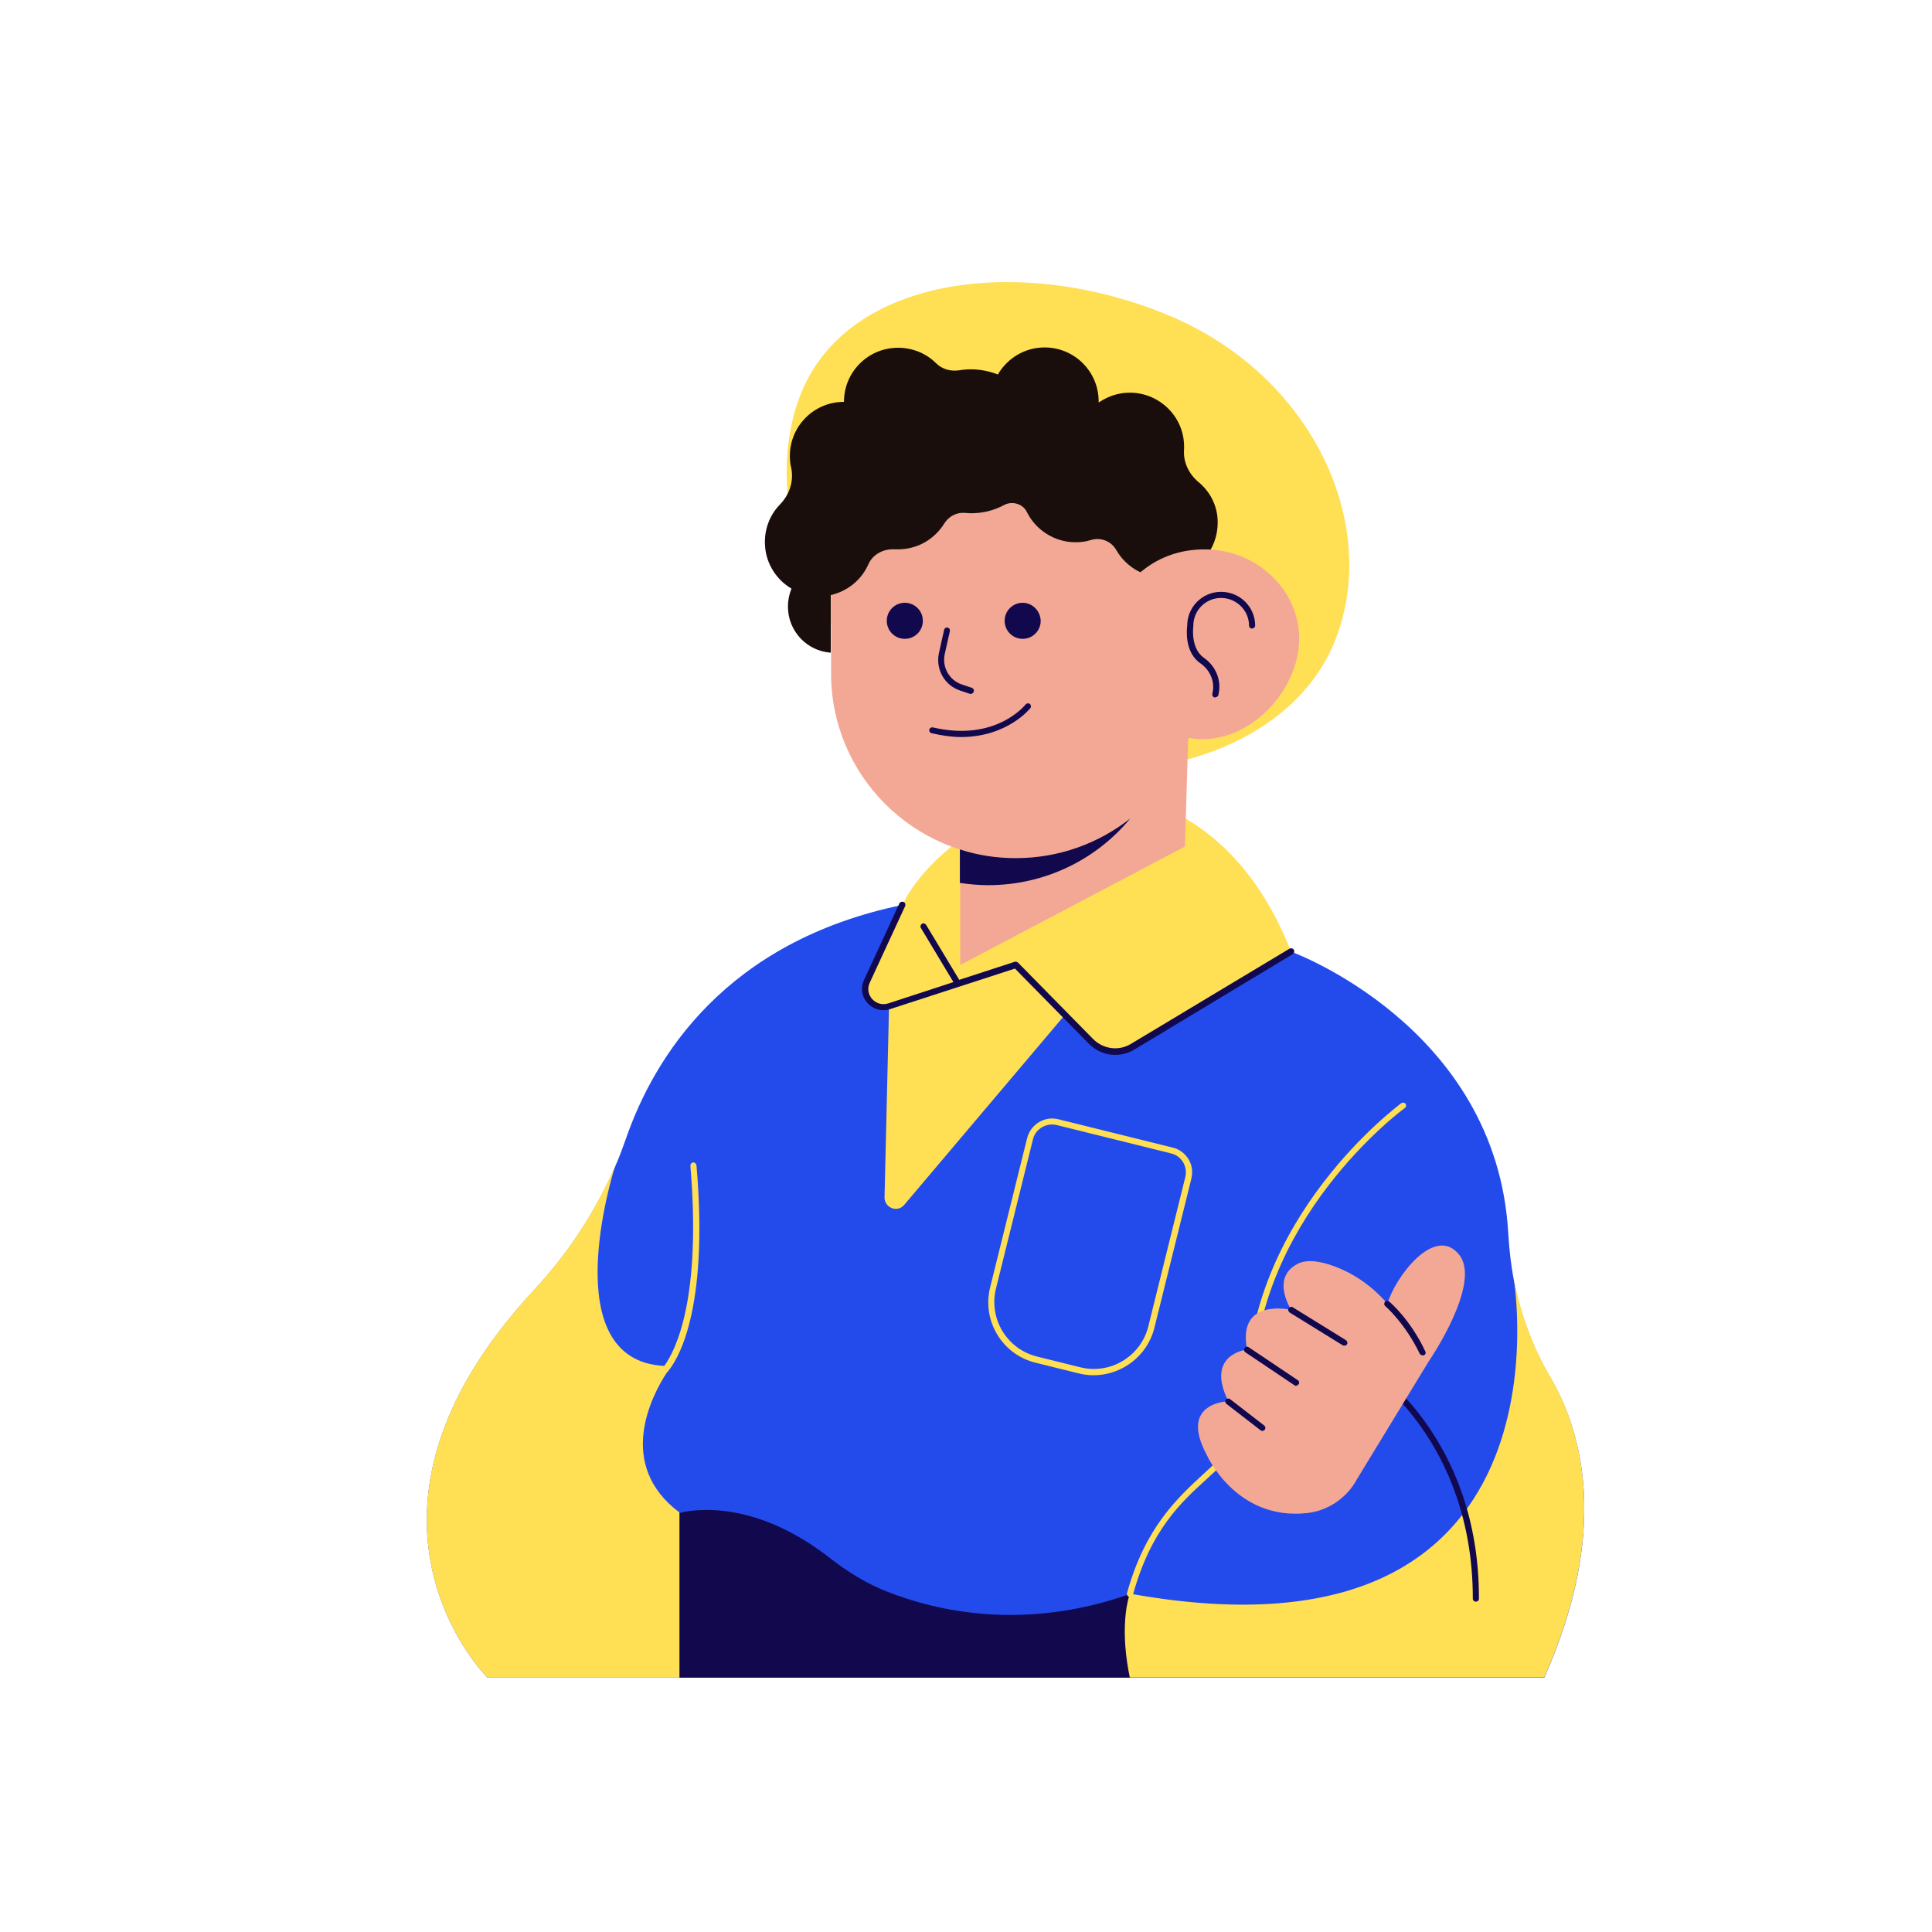
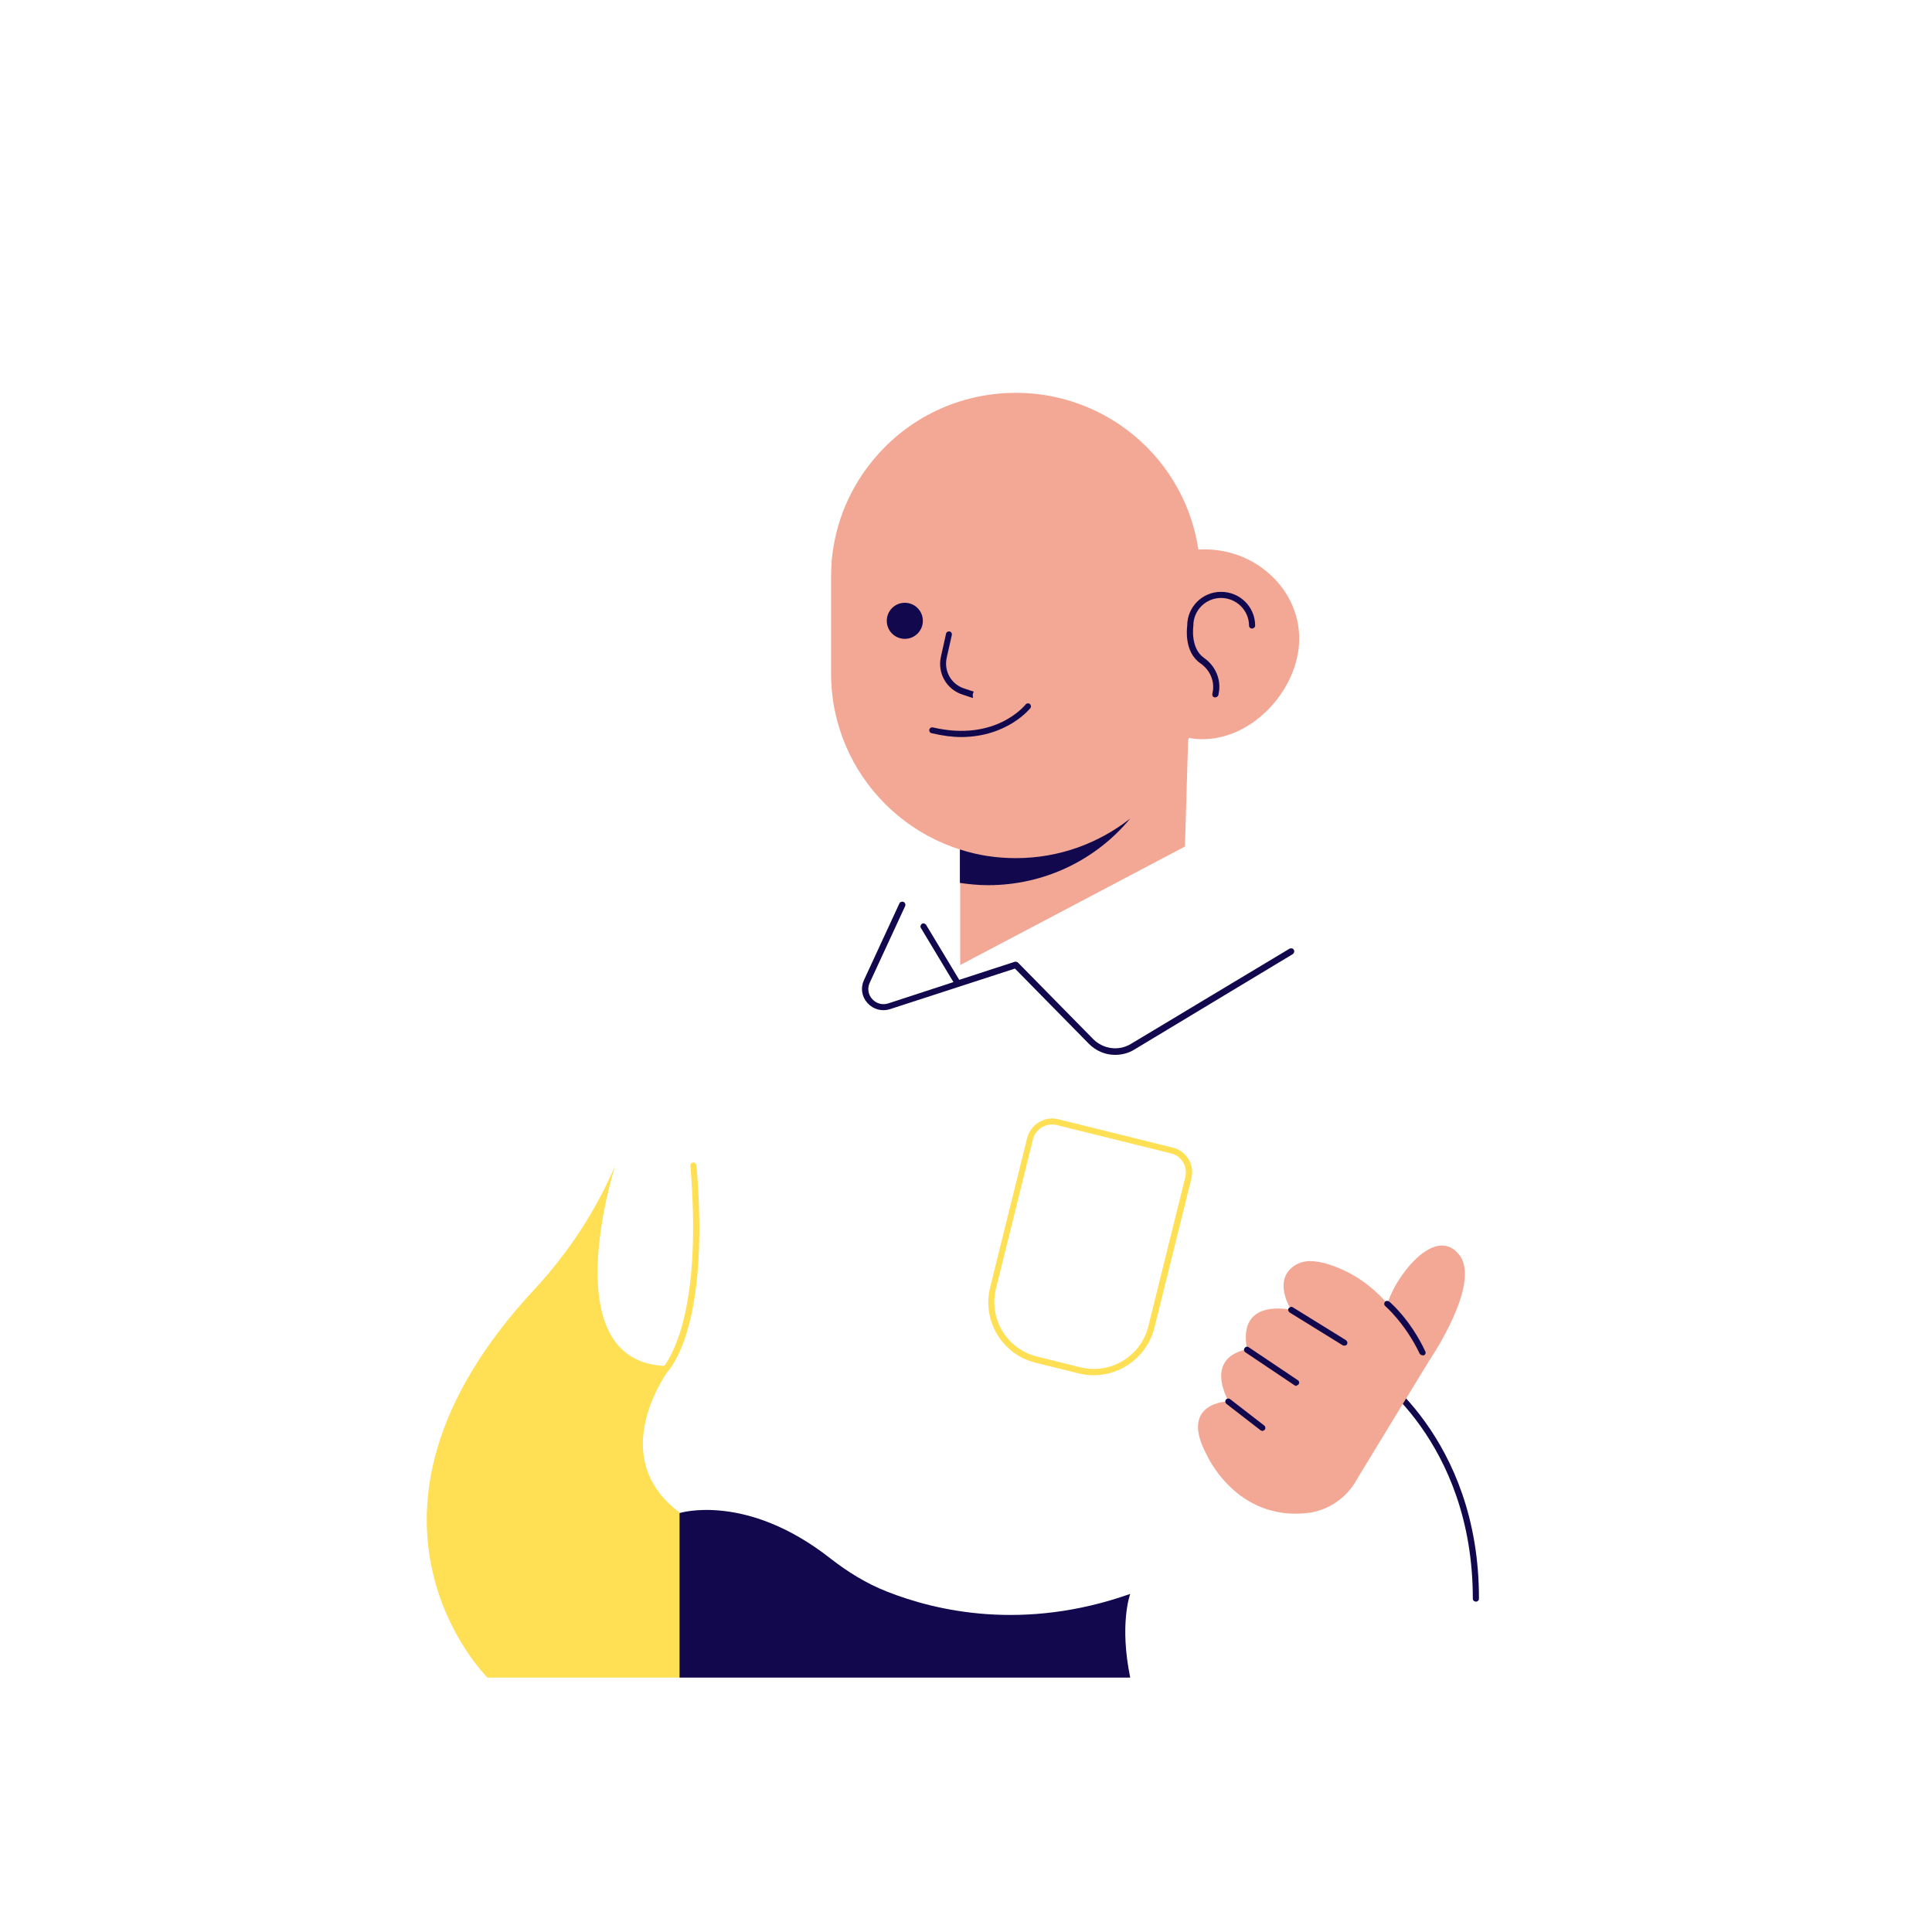
<svg xmlns="http://www.w3.org/2000/svg" xmlns:xlink="http://www.w3.org/1999/xlink" version="1.1" id="Layer_1" x="0px" y="0px" viewBox="0 0 600 600" style="enable-background:new 0 0 600 600;" xml:space="preserve">
  <style type="text/css">
	.st0{clip-path:url(#SVGID_00000070101027344142900350000001943422226273223081_);}
	.st1{fill:#234BEB;}
	.st2{fill:#FFDF54;}
	.st3{fill:#F3A895;}
	.st4{fill:#11084E;}
	.st5{fill:#190E0C;}
	.st6{clip-path:url(#SVGID_00000171715414363017798090000015052862130653425048_);}
	.st7{clip-path:url(#SVGID_00000011712003157798558590000017200880894870797496_);}
	.st8{fill:none;}
</style>
  <g>
    <defs>
      <rect id="SVGID_1_" x="132" y="280" width="360" height="241" />
    </defs>
    <clipPath id="SVGID_00000056396969651992646750000007617296367254928811_">
      <use xlink:href="#SVGID_1_" style="overflow:visible;" />
    </clipPath>
    <g style="clip-path:url(#SVGID_00000056396969651992646750000007617296367254928811_);">
-       <path class="st1" d="M479.6,521H151.4c0,0-50.9-50.2,14.6-120.5c10.5-11.3,19.1-24.4,25.2-38.6v0c0,0,0,0,0,0    c1.2-2.7,2.2-5.5,3.2-8.3c8.7-25.1,30.7-61.2,86-72.6l-11,23.8c-2.1,4.5,2.2,9.2,6.9,7.7l21.4-6.9l17.9-5.8l23.4,23.8    c3.4,3.5,8.7,4.1,12.8,1.6l49.3-29.6c0,0,63.7,23.2,67.3,87.4c0.3,4.8,0.8,9.6,1.7,14.3c2,10.6,5.7,20.8,11.2,30.2    C491.5,444.6,499.9,475.3,479.6,521z" />
-     </g>
+       </g>
  </g>
-   <path class="st2" d="M276.1,312.5l39.3-12.8l15.3,15.5l-49.9,59c-2.1,2.5-6.1,0.9-6.1-2.3L276.1,312.5z M362.6,97.8  c-45.5-18.8-98.7-12-113.6,23.8c-14.8,35.8,6.2,90.7,51.7,109.4c45.5,18.8,98.8,4.4,113.6-31.3C429.2,163.8,408.1,116.6,362.6,97.8z   M324.5,246.6c-36.2,14-44.2,34.4-44.2,34.4l-11,23.8c-2.1,4.5,2.2,9.2,6.9,7.7l21.4-6.9l17.9-5.8l23.4,23.8  c3.4,3.5,8.7,4.1,12.8,1.6l49.3-29.6C376.6,234,324.5,246.6,324.5,246.6z" />
  <path class="st3" d="M372.8,179.2v30c0,18.2-8.5,34.5-21.8,45c-9.8,7.7-22.1,12.3-35.5,12.3c-31.7,0-57.4-25.7-57.4-57.3v-30  c0-1.8,0.1-3.5,0.2-5.2c1.1-11.9,5.8-22.7,13-31.3c10.5-12.7,26.4-20.7,44.2-20.7c15.8,0,30.2,6.4,40.6,16.8  C366.4,149.1,372.8,163.4,372.8,179.2z" />
  <g>
    <path class="st4" d="M281,187.2c-3.1,0-5.6,2.5-5.6,5.6c0,3.1,2.5,5.6,5.6,5.6s5.6-2.5,5.6-5.6C286.6,189.7,284.1,187.2,281,187.2z   " />
-     <path class="st4" d="M317.6,187.2c-3.1,0-5.6,2.5-5.6,5.6c0,3.1,2.5,5.6,5.6,5.6c3.1,0,5.6-2.5,5.6-5.6   C323.1,189.7,320.6,187.2,317.6,187.2z" />
-     <path class="st5" d="M372.2,149.7c-2.9-2.4-4.7-6-4.5-9.8c0.1-1.3,0-2.7-0.2-4c-1.2-7.2-7.1-12.8-14.3-13.8   c-4.5-0.6-8.6,0.6-12,2.9c0-0.1,0-0.2,0-0.3c0-9.3-7.5-16.8-16.8-16.8c-6.2,0-11.6,3.4-14.5,8.4c-2.6-1-5.4-1.6-8.4-1.6   c-1.2,0-2.4,0.1-3.6,0.3c-2.6,0.4-5.3-0.3-7.2-2.2c-3-3-7.2-4.8-11.8-4.8c-9.3,0-16.8,7.5-16.8,16.8c-9.3,0-16.8,7.5-16.8,16.8   c0,1.2,0.1,2.5,0.4,3.6c0.9,4.2-0.5,8.4-3.5,11.5c-3.2,3.3-5,7.9-4.6,13c0.4,5.5,3.6,10.4,8.2,13.1c-0.7,1.7-1.1,3.6-1.1,5.6   c0,7.6,5.9,13.8,13.3,14.3v-17.9c5.3-1.2,9.6-4.8,11.7-9.6c1.4-3.1,4.7-4.8,8.1-4.6c0.4,0,0.8,0,1.1,0c6.1,0,11.4-3.2,14.4-8.1   c1.4-2.2,3.9-3.5,6.5-3.2c0.6,0,1.1,0.1,1.7,0.1c3.8,0,7.3-0.9,10.4-2.6c2.5-1.3,5.8-0.3,7,2.2c2.7,5.5,8.5,9.4,15.1,9.4   c1.7,0,3.3-0.2,4.8-0.7c3-0.9,6.2,0.3,7.8,3c3.1,5.5,9.2,9.1,16.1,8.6c8.2-0.7,14.8-7.4,15.4-15.6C378.6,158,376.2,153,372.2,149.7   z" />
  </g>
  <path class="st3" d="M403.4,200.4c-1.2,15.1-15.6,30.3-31.8,29.1c-0.9-0.1-1.8-0.2-2.6-0.4l-1,33.8l-69.8,36.8V208h48.3  c-1.4-4-2-8.2-1.7-12.2c0.7-8.5,5.4-15.7,12.2-20.2c5.4-3.6,12.1-5.4,19.3-4.9c7,0.5,13.2,3.3,17.9,7.5  C400.4,183.7,404.1,191.7,403.4,200.4z" />
  <g>
    <defs>
      <rect id="SVGID_00000137825106923729950570000008083542377993041056_" x="210.7" y="253.3" width="141.3" height="267.6" />
    </defs>
    <clipPath id="SVGID_00000036971576356032931180000008449934275633375136_">
      <use xlink:href="#SVGID_00000137825106923729950570000008083542377993041056_" style="overflow:visible;" />
    </clipPath>
    <g style="clip-path:url(#SVGID_00000036971576356032931180000008449934275633375136_);">
      <path class="st4" d="M351,254.2c-9.8,7.7-22.1,12.3-35.5,12.3c-6.1,0-11.9-0.9-17.4-2.7v10.4c2.8,0.4,5.8,0.7,8.7,0.7    C324.6,274.9,340.5,266.9,351,254.2z" />
      <path class="st4" d="M351,495c-33.1,11.7-60.3,5.3-75.5-0.7c-6.4-2.5-12.2-6.1-17.6-10.3c-26.2-20.6-46.9-14.1-46.9-14.1V521h140    C347.6,504.4,350.9,495.3,351,495z" />
    </g>
  </g>
  <g>
    <defs>
      <rect id="SVGID_00000078041590873368562830000004642669792677454219_" x="132" y="341.3" width="360" height="179.6" />
    </defs>
    <clipPath id="SVGID_00000138550427588010205080000012873363576750829213_">
      <use xlink:href="#SVGID_00000078041590873368562830000004642669792677454219_" style="overflow:visible;" />
    </clipPath>
    <g style="clip-path:url(#SVGID_00000138550427588010205080000012873363576750829213_);">
      <path class="st8" d="M368.1,365.5c0.8-3.2-1.2-6.6-4.4-7.4l-35.5-8.8c-3.3-0.8-6.6,1.2-7.4,4.4l-11.5,46.4    c-2.3,9.3,3.4,18.8,12.8,21.1l13.3,3.3c9.4,2.3,18.9-3.4,21.2-12.7L368.1,365.5z" />
      <path class="st2" d="M216.3,361.9c-0.1-0.5-0.5-0.9-1-0.9c-0.5,0-0.9,0.5-0.9,1c3.5,41.4-4.6,57.4-8.1,62.2    c-34.2-1.7-15.9-60.2-15.2-62.3c-6.1,14.2-14.6,27.2-25.2,38.6C100.5,470.9,151.4,521,151.4,521H211v-51.3    c-19.9-14.9-8.5-36.4-4-43.3C210.3,422.8,220.2,407.5,216.3,361.9z" />
      <path class="st2" d="M358.5,412.4l11.5-46.4c0.5-2.1,0.2-4.2-0.9-6c-1.1-1.8-2.8-3.1-4.9-3.6l-35.5-8.8c-4.3-1.1-8.6,1.6-9.7,5.8    l-11.5,46.4c-2.6,10.4,3.8,20.9,14.1,23.4l13.3,3.3c1.6,0.4,3.1,0.6,4.7,0.6C348.3,427.1,356.3,421.2,358.5,412.4z M335.4,424.6    l-13.3-3.3c-9.4-2.3-15.1-11.8-12.8-21.1l11.5-46.4c0.8-3.2,4.1-5.2,7.4-4.4l35.5,8.8c3.3,0.8,5.2,4.1,4.4,7.4l-11.5,46.4    C354.3,421.2,344.8,427,335.4,424.6z" />
-       <path class="st2" d="M481.3,427.3c-5.5-9.3-9.1-19.6-11.2-30.2c0,0,20.8,122.5-118.2,98c5.5-19.9,14.8-28.5,23.1-36    c7.7-7.1,14.3-13.1,14.2-26.4c-0.5-53.6,46.6-88.3,47.1-88.6c0.4-0.3,0.5-0.9,0.2-1.3c-0.3-0.4-0.9-0.5-1.3-0.2    c-0.5,0.4-48.4,35.6-47.9,90.2c0.1,12.5-5.9,18-13.6,25c-8,7.4-18.1,16.6-23.7,37c-0.1,0.5,0.2,1,0.6,1.1    c-0.8,2.7-2.6,11.3,0.3,25.2h128.6C499.9,475.3,491.5,444.6,481.3,427.3z" />
    </g>
  </g>
  <path class="st4" d="M401.8,295c0.3,0.4,0.1,1-0.3,1.3l-49.3,29.7c-1.8,1.1-3.9,1.6-5.9,1.6c-3,0-5.9-1.2-8.1-3.4l-23-23.4  l-38.8,12.6c-2.5,0.8-5.2,0.1-7-1.9c-1.8-2-2.2-4.7-1.1-7.1l11-23.8c0.2-0.5,0.8-0.7,1.3-0.5c0.5,0.2,0.7,0.8,0.5,1.3l-11,23.8  c-0.8,1.7-0.5,3.7,0.8,5.1c1.3,1.4,3.2,1.9,5,1.3l20.2-6.6L286,288.2c-0.3-0.4-0.1-1,0.3-1.3c0.4-0.3,1-0.1,1.3,0.3l10.3,17.1  l17.2-5.6c0.3-0.1,0.7,0,1,0.2l23.4,23.8c3.1,3.1,7.9,3.8,11.7,1.5l49.3-29.6C401,294.4,401.6,294.5,401.8,295z M425.6,424.4  c-0.4-0.3-1-0.1-1.3,0.3c-0.3,0.4-0.1,1,0.3,1.3c0.3,0.2,32.8,21.2,32.8,70.5c0,0.5,0.4,0.9,1,0.9c0.5,0,0.9-0.4,0.9-0.9  C459.4,446.1,426,424.7,425.6,424.4z" />
  <path class="st3" d="M443.7,422.8l-22.3,36.6c-3.1,5.8-9,9.8-15.5,10.5c-22.2,2.4-31.2-18.2-31.2-18.2c-8.7-16.3,6.8-16.5,6.8-16.5  c-7.4-14.7,5.8-16.1,5.8-16.1c-3.2-16.3,13.7-12.3,13.7-12.3s-6.4-9.8,1.8-14.2c3.1-1.7,7.4-0.9,11.7,0.7  c6.4,2.4,11.9,6.4,16.4,11.6c2.2-8,14.6-24.7,22.2-15.3C460.4,398.5,443.7,422.8,443.7,422.8z" />
-   <path class="st4" d="M417.5,417.9c-0.2,0-0.3,0-0.5-0.1l-16.5-10.2c-0.4-0.3-0.6-0.9-0.3-1.3c0.3-0.4,0.9-0.6,1.3-0.3l16.5,10.2  c0.4,0.3,0.6,0.9,0.3,1.3C418.2,417.8,417.8,417.9,417.5,417.9z M403.3,429.9c0.3-0.4,0.2-1-0.3-1.3l-15.2-10.2  c-0.4-0.3-1-0.2-1.3,0.3c-0.3,0.4-0.2,1,0.3,1.3l15.2,10.2c0.2,0.1,0.3,0.2,0.5,0.2C402.8,430.3,403.1,430.1,403.3,429.9z   M392.8,444c0.3-0.4,0.2-1-0.2-1.3l-10.6-8.2c-0.4-0.3-1-0.2-1.3,0.2c-0.3,0.4-0.2,1,0.2,1.3l10.6,8.2c0.2,0.1,0.4,0.2,0.6,0.2  C392.4,444.3,392.6,444.2,392.8,444z M442.2,420.9c0.5-0.2,0.7-0.8,0.4-1.3c-4.6-9.8-10.9-15.2-11.2-15.4c-0.4-0.3-1-0.3-1.3,0.1  c-0.3,0.4-0.3,1,0.1,1.3c0.1,0.1,6.2,5.4,10.7,14.8c0.2,0.3,0.5,0.5,0.9,0.5C441.9,421,442,420.9,442.2,420.9z M302.4,214.8  c0.2-0.5-0.1-1-0.6-1.2l-3-1c-4-1.3-6.3-5.4-5.4-9.5l1.6-7.1c0.1-0.5-0.2-1-0.7-1.1c-0.5-0.1-1,0.2-1.1,0.7l-1.6,7.2  c-1.1,5,1.7,10.1,6.7,11.7l3,1c0.1,0,0.2,0,0.3,0C301.9,215.4,302.3,215.2,302.4,214.8z M320,219.9c0.3-0.4,0.2-1-0.2-1.3  c-0.4-0.3-1-0.2-1.3,0.2c-0.1,0.1-9.2,11.7-28.8,7.1c-0.5-0.1-1,0.2-1.1,0.7c-0.1,0.5,0.2,1,0.7,1.1c3.4,0.8,6.5,1.2,9.3,1.2  C313,228.8,319.9,220,320,219.9z M378.4,215.7l0.1-0.5c0.8-4.1-1-8.4-4.6-10.9c-4.3-3-3.3-9.8-3.3-9.9c0,0,0-0.1,0-0.1  c0-4.8,3.9-8.6,8.6-8.6c4.8,0,8.7,3.9,8.7,8.6c0,0.5,0.4,0.9,0.9,0.9c0.5,0,1-0.4,1-0.9c0-5.8-4.7-10.5-10.6-10.5  c-5.8,0-10.5,4.7-10.5,10.5c-0.1,0.9-1,8.2,4.1,11.7c3,2.1,4.5,5.6,3.8,9l-0.1,0.5c-0.1,0.5,0.2,1,0.7,1.1c0.1,0,0.1,0,0.2,0  C378,216.5,378.4,216.1,378.4,215.7z" />
+   <path class="st4" d="M417.5,417.9c-0.2,0-0.3,0-0.5-0.1l-16.5-10.2c-0.4-0.3-0.6-0.9-0.3-1.3c0.3-0.4,0.9-0.6,1.3-0.3l16.5,10.2  c0.4,0.3,0.6,0.9,0.3,1.3C418.2,417.8,417.8,417.9,417.5,417.9z M403.3,429.9c0.3-0.4,0.2-1-0.3-1.3l-15.2-10.2  c-0.4-0.3-1-0.2-1.3,0.3c-0.3,0.4-0.2,1,0.3,1.3l15.2,10.2c0.2,0.1,0.3,0.2,0.5,0.2C402.8,430.3,403.1,430.1,403.3,429.9z   M392.8,444c0.3-0.4,0.2-1-0.2-1.3l-10.6-8.2c-0.4-0.3-1-0.2-1.3,0.2c-0.3,0.4-0.2,1,0.2,1.3l10.6,8.2c0.2,0.1,0.4,0.2,0.6,0.2  C392.4,444.3,392.6,444.2,392.8,444z M442.2,420.9c0.5-0.2,0.7-0.8,0.4-1.3c-4.6-9.8-10.9-15.2-11.2-15.4c-0.4-0.3-1-0.3-1.3,0.1  c-0.3,0.4-0.3,1,0.1,1.3c0.1,0.1,6.2,5.4,10.7,14.8c0.2,0.3,0.5,0.5,0.9,0.5C441.9,421,442,420.9,442.2,420.9z M302.4,214.8  l-3-1c-4-1.3-6.3-5.4-5.4-9.5l1.6-7.1c0.1-0.5-0.2-1-0.7-1.1c-0.5-0.1-1,0.2-1.1,0.7l-1.6,7.2  c-1.1,5,1.7,10.1,6.7,11.7l3,1c0.1,0,0.2,0,0.3,0C301.9,215.4,302.3,215.2,302.4,214.8z M320,219.9c0.3-0.4,0.2-1-0.2-1.3  c-0.4-0.3-1-0.2-1.3,0.2c-0.1,0.1-9.2,11.7-28.8,7.1c-0.5-0.1-1,0.2-1.1,0.7c-0.1,0.5,0.2,1,0.7,1.1c3.4,0.8,6.5,1.2,9.3,1.2  C313,228.8,319.9,220,320,219.9z M378.4,215.7l0.1-0.5c0.8-4.1-1-8.4-4.6-10.9c-4.3-3-3.3-9.8-3.3-9.9c0,0,0-0.1,0-0.1  c0-4.8,3.9-8.6,8.6-8.6c4.8,0,8.7,3.9,8.7,8.6c0,0.5,0.4,0.9,0.9,0.9c0.5,0,1-0.4,1-0.9c0-5.8-4.7-10.5-10.6-10.5  c-5.8,0-10.5,4.7-10.5,10.5c-0.1,0.9-1,8.2,4.1,11.7c3,2.1,4.5,5.6,3.8,9l-0.1,0.5c-0.1,0.5,0.2,1,0.7,1.1c0.1,0,0.1,0,0.2,0  C378,216.5,378.4,216.1,378.4,215.7z" />
</svg>